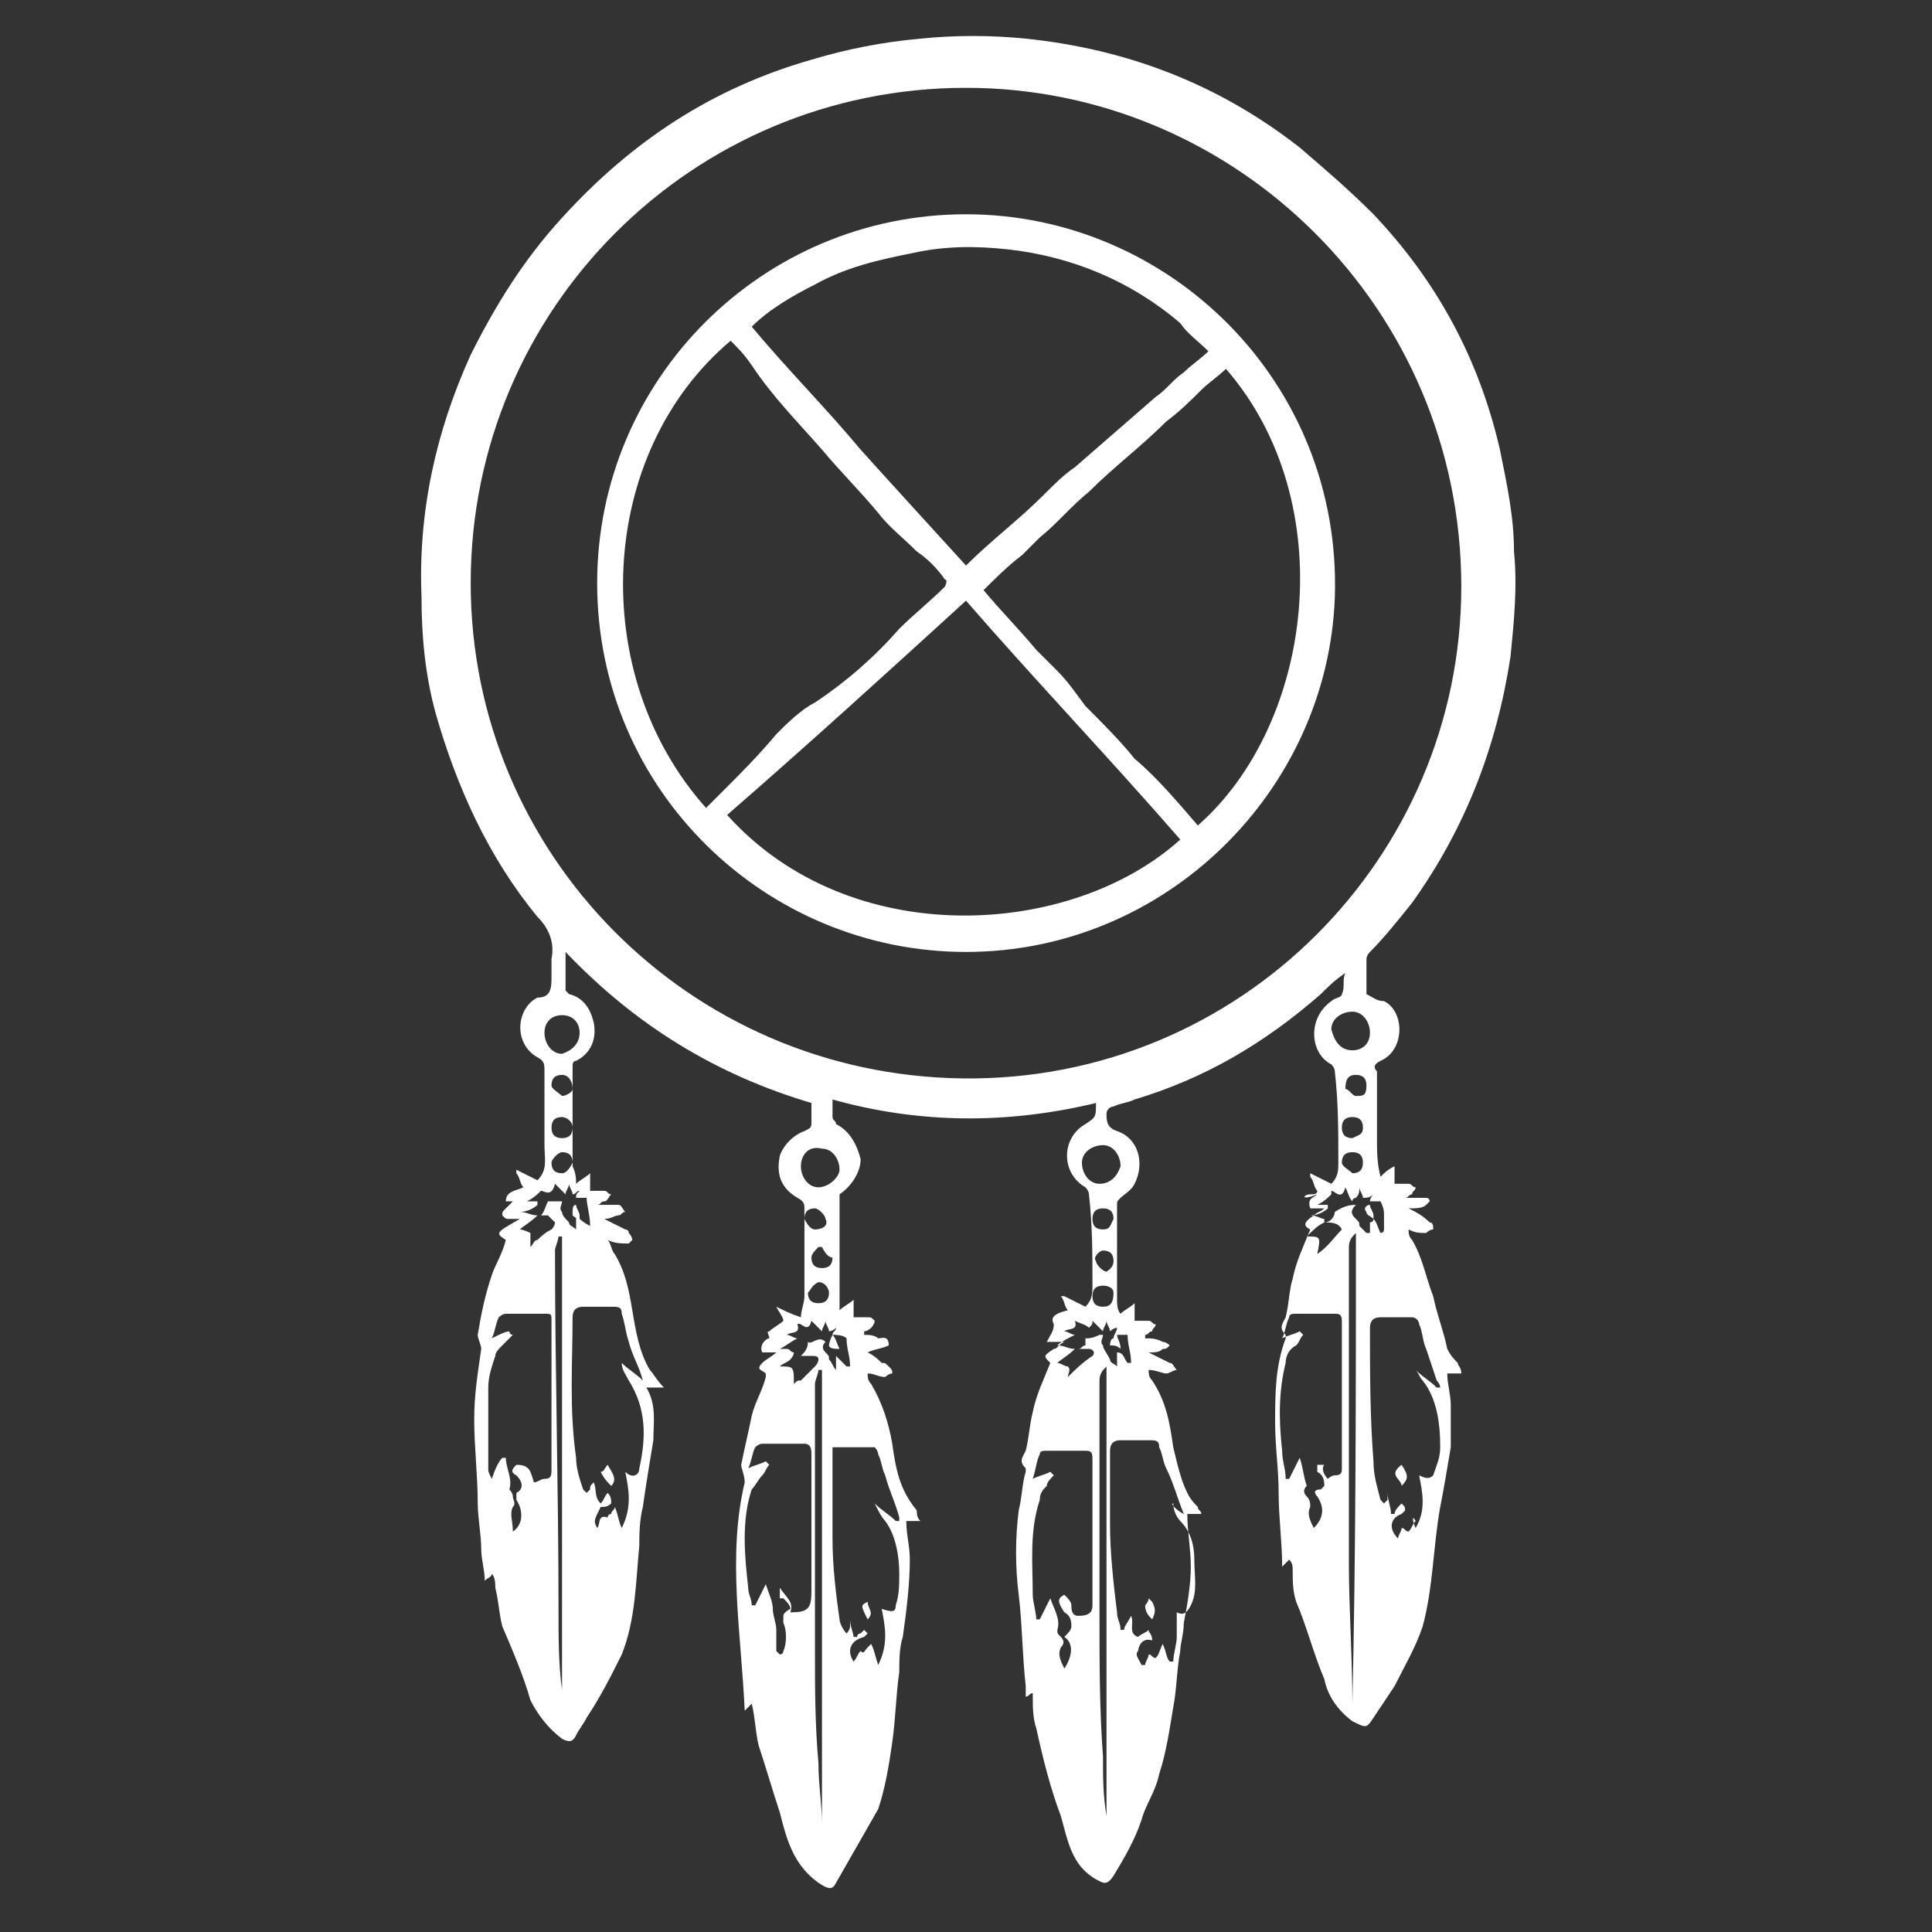
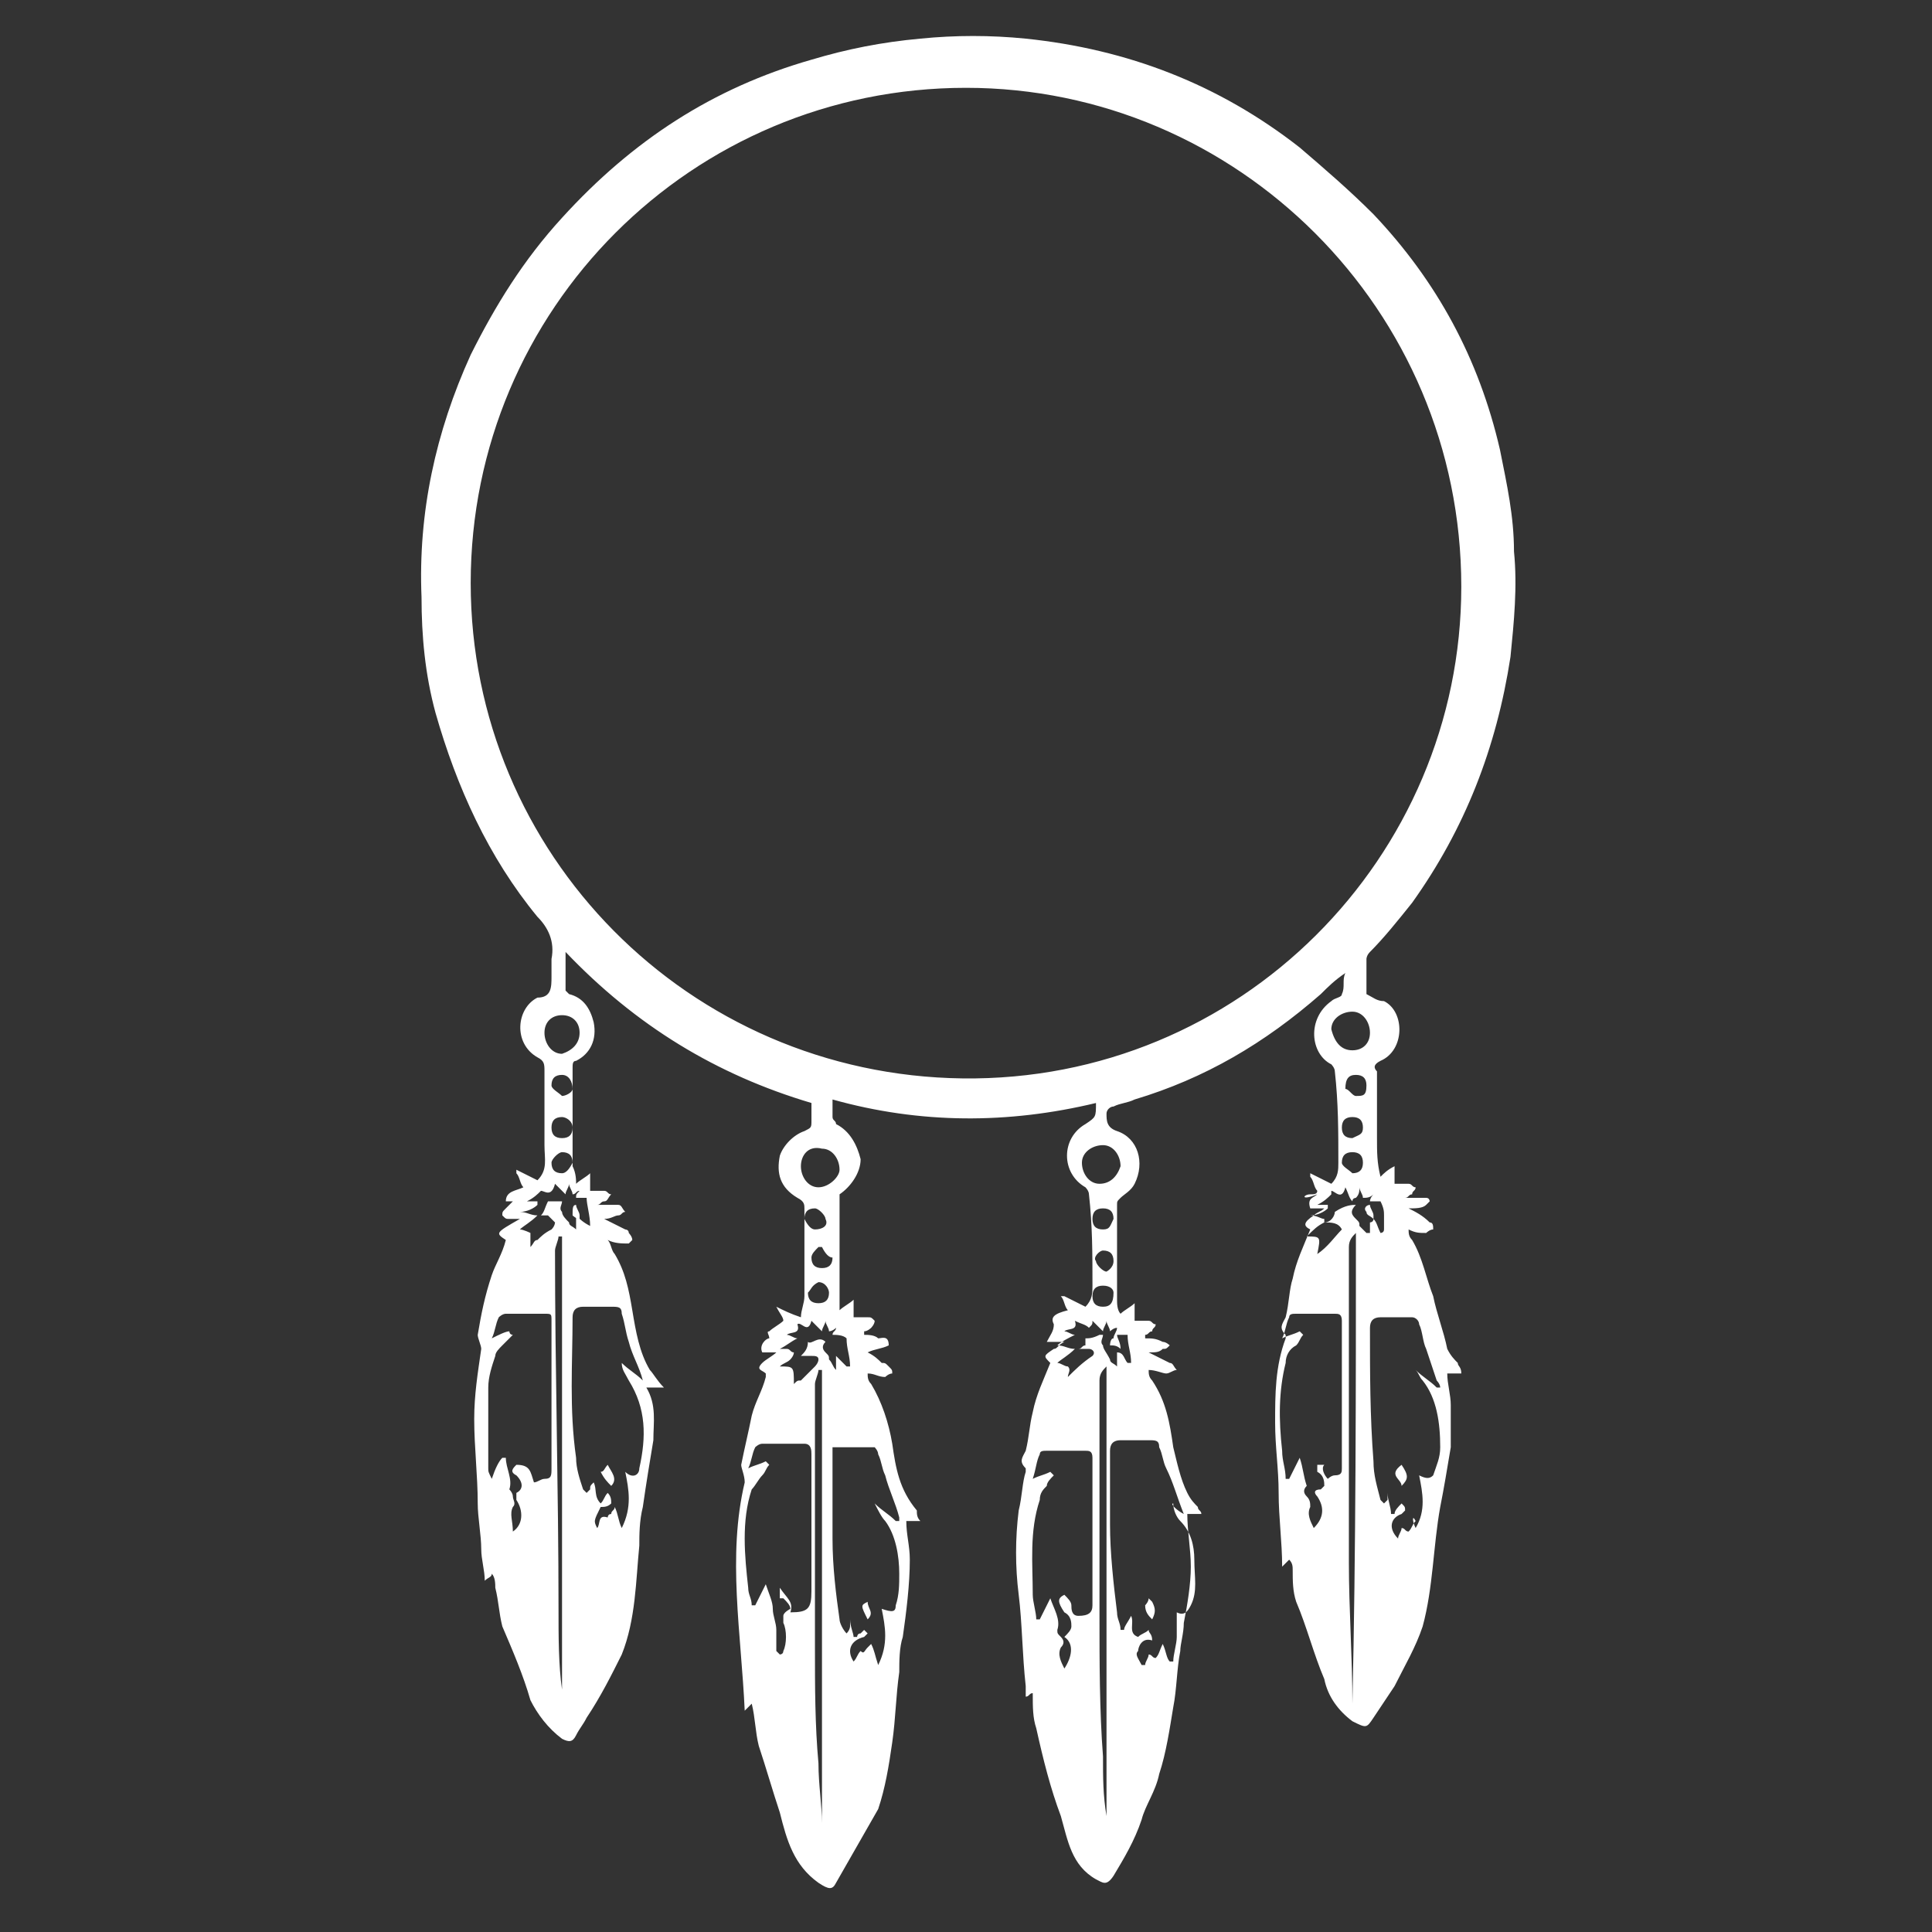
<svg xmlns="http://www.w3.org/2000/svg" enable-background="new 0 0 55 55" viewBox="0 0 55 55">
  <rect x="0" y="0" width="55" height="55" fill="#333333" stroke="none" />
  <g fill="#fff">
    <path d="m16.4 33.7c.1-.1.3-.2.4-.3v.5h.4c.1 0 .1.1.2.1-.1.1-.1.2-.2.2s-.1.1-.2.1h.3.3c.1 0 .1.1.2.2-.1 0-.1.1-.2.1s-.2.1-.4.1l.6.3s.1 0 .1.1c0 0 .1.1.1.2 0 0-.1.1-.1.1-.2 0-.4 0-.6-.1.1.1.1.3.2.4.3.5.4 1 .5 1.6s.2 1.2.5 1.7c.1.1.2.3.4.5-.2 0-.3 0-.5 0 .3.5.2 1 .2 1.5-.1.6-.2 1.2-.3 1.9-.1.4-.1.8-.1 1.1-.1 1-.1 2.1-.5 3.1-.3.6-.6 1.2-1 1.8-.1.2-.2.3-.3.5s-.2.2-.4.1c-.4-.3-.7-.7-.9-1.1-.2-.7-.5-1.4-.8-2.1-.1-.4-.1-.7-.2-1.1 0-.1 0-.3-.1-.4 0 .1-.1.1-.2.2 0-.3-.1-.6-.1-.9 0-.4-.1-.9-.1-1.3 0-.8-.1-1.6-.1-2.4 0-.7.1-1.3.2-2 0-.1-.1-.3-.1-.4.1-.6.2-1.1.4-1.7.1-.3.3-.6.4-1-.3-.2-.3-.2.4-.6-.1 0-.2 0-.3 0s-.1 0-.2-.1c0-.1 0-.1.1-.2l.2-.2c-.1 0-.1 0-.2 0 0-.3.3-.3.5-.4-.1-.1-.1-.3-.2-.4 0 0 0 0 0-.1.2.1.4.2.6.3.3-.3.2-.6.2-1 0-.7 0-1.4 0-2.1 0-.2 0-.3-.2-.4-.7-.4-.6-1.4 0-1.7.4 0 .4-.3.4-.6 0-.2 0-.3 0-.5.1-.5-.1-.9-.4-1.2-1.4-1.7-2.3-3.7-2.9-5.8-.3-1.1-.4-2.2-.4-3.3-.1-2.4.4-4.7 1.4-6.9.7-1.4 1.5-2.7 2.6-3.9 2-2.2 4.3-3.7 7.1-4.5 1-.3 2-.5 3.1-.6 1-.1 2-.1 3 0 2.9.3 5.5 1.3 7.8 3.1.7.6 1.4 1.2 2.1 1.9 1.8 1.9 3 4.1 3.6 6.7.2 1 .4 1.9.4 2.9.1 1 0 2-.1 3-.4 2.6-1.3 4.9-2.8 7-.4.5-.8 1-1.2 1.4-.1.1-.1.2-.1.2v1c.2.1.3.2.5.2.6.3.6 1.4-.1 1.7-.2.1-.2.2-.1.3v1.1.8c0 .4 0 .7.1 1.1.1-.1.2-.2.4-.3v.5h.4c.1 0 .1.1.2.1 0 .1-.1.1-.1.2-.1 0-.1.1-.2.1h.3.3c.1 0 .1.1.1.1s-.1.1-.1.1c-.1.1-.3.1-.5.1.2.1.4.2.6.4.1 0 .1.1.1.2-.1 0-.2.1-.2.1-.2 0-.3 0-.5-.1 0 .1 0 .2.1.3.3.5.4 1.1.6 1.6.1.5.3 1 .4 1.5.1.2.2.3.3.4 0 .1.1.1.1.3-.2 0-.3 0-.4 0 0 .3.1.6.1.9v1.2c-.1.6-.2 1.2-.3 1.7-.2 1.1-.2 2.3-.5 3.4-.2.6-.5 1.1-.8 1.7-.2.3-.4.6-.6.9s-.2.3-.6.1c-.4-.3-.7-.7-.8-1.2-.3-.7-.5-1.5-.8-2.2-.1-.3-.1-.6-.1-.9 0-.1 0-.2-.1-.3-.1.1-.1.1-.2.2 0-.7-.1-1.4-.1-2.1s-.1-1.3-.1-2c0-.8 0-1.6.3-2.4v-.1c-.2-.2-.1-.3 0-.5.1-.4.1-.8.2-1.1.1-.5.3-.9.5-1.4-.2-.1-.2-.2.1-.4.1-.1.2-.1.3-.2-.2 0-.3 0-.4 0-.1-.3.1-.3.2-.4-.5.2-.4 0-.2 0 .1 0 .2 0 .2-.1-.1-.1-.1-.3-.2-.4 0 0 0 0 0-.1.2.1.4.2.6.3.2-.2.2-.4.2-.6 0-.9 0-1.7-.1-2.6 0-.1-.1-.2-.1-.2-.6-.3-.7-1.3 0-1.8.1-.1.3-.1.3-.2.1-.2 0-.4.1-.6-.3.2-.5.4-.7.6-1.6 1.4-3.3 2.4-5.3 3-.2.1-.4.1-.6.2-.1 0-.2.1-.2.2 0 .2 0 .4.3.5.6.2.8.9.5 1.5-.1.2-.3.3-.4.4s-.1.1-.1.2v2.7c0 .1 0 .3.1.4.1-.1.3-.2.4-.3v.5h.4c.1 0 .1.1.2.1 0 .1-.1.1-.1.2-.1 0-.1.1-.2.1v.1c.2 0 .3 0 .5.1.1 0 .2.1.2.1-.1.1-.1.1-.2.1-.1.1-.2.1-.4.1.2.1.4.2.6.3.1 0 .1.1.2.2-.1 0-.2.1-.3.1s-.3-.1-.5-.1c0 .1 0 .2.1.3.4.6.5 1.2.6 1.9.1.4.2.9.4 1.3.1.2.2.3.3.4 0 .1.1.1.1.2-.2 0-.3 0-.4 0 0 .5.1 1 .1 1.5s-.1 1.1-.2 1.6c0 .3-.1.6-.1.8-.1.5-.1 1.1-.2 1.6-.1.6-.2 1.3-.4 1.9-.1.5-.4.9-.5 1.3-.2.6-.5 1.1-.8 1.6-.2.3-.3.2-.5.1-.7-.4-.8-1.1-1-1.8-.3-.8-.5-1.6-.7-2.5-.1-.3-.1-.6-.1-1-.1 0-.1.1-.2.1 0-.1 0-.2 0-.3-.1-.9-.1-1.8-.2-2.6s-.1-1.6 0-2.4c.1-.4.1-.8.2-1.1v-.1c-.2-.2-.1-.3 0-.5.1-.4.1-.7.2-1.1.1-.5.3-.9.5-1.4-.2-.2-.2-.2.1-.4.1 0 .1-.1.3-.2-.2 0-.3 0-.5 0 .1-.2.2-.3.2-.5-.1-.2 0-.3.4-.4-.1-.1-.1-.3-.2-.4h.1c.2.1.4.2.6.3.2-.2.2-.4.2-.6 0-.9 0-1.7-.1-2.6 0-.1-.1-.2-.1-.2-.7-.4-.7-1.4 0-1.8.3-.2.3-.2.3-.6-2.5.6-5 .6-7.5-.1v.5c0 .1.1.1.1.2.4.2.6.6.7 1 0 .4-.3.8-.6 1v3.3c.1-.1.3-.2.4-.3v.5h.4c.1 0 .1 0 .2.1 0 .1-.1.2-.1.2s-.1.1-.2.1v.1c.1 0 .3 0 .4.1.1 0 .3-.1.3.2-.2.1-.4.1-.6.2.2.1.3.2.4.3.1 0 .1 0 .2.1s.1.1.1.2c-.1 0-.2.1-.2.1-.2 0-.3-.1-.5-.1 0 .1 0 .2.1.3.3.5.5 1.1.6 1.7.1.7.2 1.3.7 1.9 0 .1 0 .2.1.3-.1 0-.3 0-.4 0 0 .4.1.7.1 1.1 0 .7-.1 1.5-.2 2.2-.1.3-.1.7-.1 1-.1.7-.1 1.3-.2 2s-.2 1.3-.4 1.9c-.4.7-.8 1.4-1.2 2.1-.1.2-.2.2-.5 0-.7-.5-.9-1.2-1.1-2-.2-.6-.4-1.3-.6-1.9-.1-.4-.1-.8-.2-1.2 0 0-.1.1-.2.2-.1-2.2-.5-4.4 0-6.5 0-.2-.1-.4-.1-.5.1-.5.2-.9.3-1.4.1-.4.3-.7.4-1.1v-.1c-.1-.1-.3-.1-.1-.3.1-.1.3-.2.4-.3-.2 0-.3 0-.4 0-.1-.2.1-.4.2-.4 0-.1-.1-.2 0-.2.1-.1.3-.2.4-.3 0-.1-.1-.2-.2-.4.2.1.4.2.7.3 0-.2.1-.4.1-.6 0-.8 0-1.7 0-2.5 0-.1 0-.2-.2-.3-.5-.3-.6-.7-.5-1.2.1-.3.4-.6.7-.7.2-.1.2-.1.2-.3 0-.1 0-.3 0-.5-2.7-.8-5-2.2-7-4.3v1.1s.1.1.1.1c.4.1.6.4.7.8.1.5-.1.9-.5 1.1-.1 0-.1.1-.1.2v2.8c.1.2.1.4.1.5zm7.3 4.3c0-.1.1-.1.1-.2-.1.1-.2.1-.2.1 0-.1-.1-.2-.1-.3 0 .1-.1.2-.1.3-.1-.1-.2-.2-.3-.3-.1.4-.3 0-.4.1.1.3-.2.2-.3.3.1 0 .2.1.3.1-.2.1-.3.2-.5.3h.2c.1 0 .1.1.2.1 0 .1-.1.2-.1.2-.1.1-.2.1-.3.2.4 0 .4 0 .4.5.1-.1.1-.1.2-.1.1-.1.3-.3.4-.4 0 0 .1-.1.1-.2s-.1-.1-.2-.1-.2 0-.3 0c.1-.1.2-.2.2-.4.1.1.3-.2.5 0-.1.1-.1.2 0 .3s.1.1.1.2c.1.1.1.2.2.3 0-.2 0-.3 0-.4.1.1.2.2.3.3h.1c0-.3-.1-.5-.1-.8-.1-.1-.3-.1-.4-.1zm-10.3-21.4c0 7.7 6.2 14 14 14.1 7.9.1 14.2-6.3 14.2-14 0-7.9-6.4-14.2-14.1-14.2-7.8 0-14.1 6.3-14.1 14.1zm20.3 26.5c-.2-.5-.3-.9-.5-1.3-.1-.2-.1-.4-.2-.6 0-.2-.1-.2-.3-.2-.3 0-.6 0-.8 0s-.3.1-.3.3v2.1c0 .8.1 1.7.2 2.5 0 .2.1.3.1.5h.1c0-.1.1-.2.2-.4.1.2-.1.5.2.6.1-.1.2-.1.3-.2 0 .1.1.1.1.3-.3-.1-.4.2-.4.3-.1.1 0 .2.1.4h.1c0-.1.1-.2.1-.3.1 0 .1.1.2.1.1-.1.1-.2.2-.4.1.2.1.4.2.5h.1c0-.2.1-.5.1-.7s0-.5 0-.7c.2.1.3 0 .4-.2.2-.4.1-.8.1-1.3 0-.4-.1-.8-.4-1.1-.1-.1-.2-.3-.2-.5-.1 0 .1.2.3.3zm6.6.4c.3-.5.2-1 .1-1.5.2.1.3.1.4 0 .1-.3.2-.5.2-.8 0-.7-.1-1.4-.5-1.9-.1-.1-.1-.2-.2-.3.2.2.4.3.6.5h.1c0-.1-.1-.2-.1-.2-.1-.3-.2-.6-.3-.9-.1-.2-.1-.5-.2-.7 0-.1-.1-.2-.2-.2-.3 0-.6 0-.9 0-.2 0-.3.1-.3.3 0 1.3 0 2.5.1 3.8 0 .4.1.7.2 1.1 0 0 .1.1.1.1s.1-.1.1-.1c0-.1 0-.1 0-.2 0 .2.1.4.1.6h.1c0-.1.1-.2.2-.3.1.1.1.1.1.2 0 0-.1.1-.1.1-.3.1-.4.4-.1.7 0-.1.1-.2.1-.3.1 0 .1.1.2.1.1-.1.1-.2.2-.3-.1-.2-.1 0 0 .2zm-16 3.8c.1-.1.1-.2.2-.3.1.1.1 0 .2-.1 0 0 .1-.1.1-.1.1.2.1.3.2.6.3-.6.2-1.1.1-1.6.3.1.4.1.4-.1.1-.3.1-.6.1-.9 0-.5-.1-1.1-.4-1.5-.1-.1-.2-.3-.3-.5.2.2.4.3.6.5h.1v-.1c-.1-.4-.3-.8-.4-1.2-.1-.2-.1-.4-.2-.6 0-.1-.1-.2-.1-.2-.4 0-.8 0-1.2 0v.3 2.3c0 .8.1 1.6.2 2.3 0 .1.1.3.2.4.1-.1.1-.2.1-.2 0-.1 0-.1 0-.2 0 .2.1.4.1.5h.1s0-.1.1-.1c0 0 .1-.1.1-.1s.1.1.1.1-.1.1-.1.1c-.4.1-.5.4-.3.7zm-7.3-3.8c.1-.1 0-.4.3-.3 0 0 0-.1.1-.1 0-.1.1-.1.1-.2.1.2.1.4.2.6.3-.6.2-1.1.1-1.6.2.2.4.1.4-.1.2-.9.2-1.7-.3-2.5-.1-.2-.2-.3-.2-.5.2.2.4.3.6.5-.1-.4-.3-.7-.4-1.1-.1-.3-.1-.5-.2-.8 0-.2-.1-.2-.3-.2-.3 0-.5 0-.8 0-.2 0-.3.1-.3.3 0 1.3-.1 2.6.1 4 0 .3.1.6.2.9 0 0 .1.1.1.1s.1-.1.1-.1c0-.1 0-.1.1-.2.1.2 0 .4.2.6.1-.1.1-.2.2-.3.1.1.1.2.1.3-.1.1-.2.1-.3.1-.2.4-.2.4-.1.6zm5.5 2.4c.5 0 .6-.1.6-.6 0-.1 0-.3 0-.4 0-1.2 0-2.3 0-3.5 0-.1 0-.3-.2-.3-.4 0-.8 0-1.2 0-.1 0-.2.1-.2.1-.1.2-.1.4-.2.6.2-.1.3-.1.5-.2 0 0 0 0 .1.1-.1.1-.1.2-.2.3s-.2.3-.3.4c-.3.9-.2 1.9-.1 2.8 0 .2.1.3.1.5h.1l.3-.6c.1.3.2.5.2.7s.1.4.1.6v.1.5s.1.1.1.1.1 0 .1-.1c.1-.2.1-.6 0-.8 0-.1 0-.2 0-.2 0-.1.2-.2.2-.2 0-.1-.1-.2-.2-.3 0 0 0 0-.1 0 0-.1 0-.2 0-.3.2.3.4.4.3.7zm-7.3-3.7c.1 0 .2-.1.3-.1.2 0 .2-.1.2-.3 0-1.4 0-2.8 0-4.2 0-.2 0-.2-.2-.2-.4 0-.8 0-1.1 0-.1 0-.2.1-.2.1-.1.2-.1.4-.2.6.2-.1.4-.2.5-.2 0 0 0 .1.1.1-.1.1-.2.2-.3.3s-.2.2-.2.3c-.1.3-.2.6-.2.9v2.3c0 .1 0 .1.1.3.1-.3.2-.5.3-.6h.1c0 .3.2.6.1.9 0 0 .1.1.1.2s.1.2 0 .3c-.1.2 0 .4 0 .7.3-.2.3-.6.1-.9 0-.1 0-.2 0-.2.2-.1.2-.3 0-.5-.2-.1-.1-.2 0-.3.4 0 .4.2.5.5zm15.1 3.2c.1.1.2.2.2.3s0 .3.2.3c.3 0 .4-.1.4-.3 0-1.4 0-2.8 0-4.2 0-.2-.1-.2-.2-.2-.4 0-.7 0-1.1 0-.1 0-.2 0-.2.1-.1.2-.1.4-.2.7.2-.1.3-.1.5-.2 0 0 0 0 .1.1-.1.1-.2.2-.2.3-.1.1-.2.2-.2.4-.3.9-.2 1.8-.2 2.7 0 .2.1.5.1.7h.1l.3-.6c.1.3.3.6.2.9 0 .1 0 .1.1.2s.1.2 0 .3c-.1.2 0 .4.1.6.2-.3.3-.7 0-.9.1-.1.2-.2.2-.3s0-.3-.2-.4c-.2-.3-.2-.4 0-.5zm7.5-3.3s.1-.1.2-.1c.2 0 .2-.1.2-.2 0-1.4 0-2.8 0-4.2 0-.2-.1-.2-.2-.2-.4 0-.8 0-1.1 0-.1 0-.2 0-.2.1-.1.2-.1.4-.2.6.2-.1.3-.1.5-.2 0 0 0 0 .1.1-.1.1-.1.2-.2.3-.2.1-.3.3-.3.5-.2.8-.2 1.6-.1 2.5 0 .3.1.5.1.8h.1c.1-.2.2-.4.3-.6.1.3.1.5.2.8-.1.1-.1.2 0 .3s.1.2.1.3c-.1.2 0 .4.1.6.3-.3.3-.6.1-.9-.1-.1-.1-.2.1-.2 0 0 .1-.1.1-.1 0-.1 0-.3-.2-.4v-.2h.2c-.1.1 0 .3.1.4zm.8-7c-.1.1-.2.2-.2.4v2.8 4.8 1.4c0 1.3.1 2.7.1 4 .1-4.4.1-8.9.1-13.4zm-15.2 16.8c0-4.2 0-8.6 0-12.9h-.1c0 .1-.1.3-.1.4v1.6 5.9c0 1.1 0 2.2.1 3.3 0 .6.1 1.2.1 1.7zm-7.4-16.7h-.1c0 .1-.1.3-.1.4 0 3.4.1 6.8.1 10.2 0 .8 0 1.6.1 2.3 0-4.3 0-8.6 0-12.9zm15.5 3.7c-.1 0-.1 0 0 0-.1.1-.2.2-.2.4v4.8 1.8c0 1.4 0 2.8.1 4.1 0 .6 0 1.1.1 1.7 0-4.3 0-8.5 0-12.8zm7.1-4.6c.1 0 .1 0 0 0-.2.2-.1.3 0 .4s.1.1.1.2l.2.2h.1c0-.1 0-.2 0-.3 0 0 .1 0 .1-.1.1.1.1.2.2.4 0 0 .1 0 .1-.1s0-.3 0-.4 0-.2-.1-.4c-.1 0-.2 0-.3 0 0-.1.1-.2.1-.2-.1.1-.2.1-.3.1 0-.1-.1-.2-.1-.3 0 .1 0 .2-.1.3 0 0-.1 0-.1.1-.1-.1-.1-.2-.2-.4-.1.4-.3.1-.4.1v.1c-.1.1-.2.2-.4.3h.3v.1c-.1.1-.3.2-.5.2.2 0 .3.1.4.1v.1c-.2.1-.3.2-.5.4.4 0 .4 0 .3.5.3-.2.5-.5.7-.7-.1-.2-.3-.2-.5-.2.2 0 .3-.2.3-.3.3-.2.5-.2.6-.2zm-23.2-.4c-.1.1-.2.2-.4.3h.3v.1c-.1.1-.3.2-.5.2.2 0 .3.1.5.1-.2.2-.4.3-.5.4.1 0 .3.1.3.1v.4c.1-.1.1-.2.2-.2.1-.1.2-.2.4-.3.1-.1.1-.2.1-.2-.1-.1-.1-.1-.2-.2-.1 0-.2 0-.2 0 .1-.1.1-.2.2-.4h.4c0 .1-.1.2 0 .3 0 .1.1.2.2.3 0 .1.1.1.2.2 0-.2 0-.3 0-.4.1.1.2.2.4.3 0-.3-.1-.6-.1-.8-.1 0-.2 0-.3 0 0-.1 0-.1.1-.2-.1 0-.1.1-.2.1 0-.1-.1-.2-.1-.3 0 .1-.1.2-.1.3-.1-.1-.2-.2-.3-.3-.1.4-.3.2-.4.2zm16.4 4.6c.1 0 .1 0 0 0 .2 0 .2.2.3.3h.1c0-.3-.1-.5-.1-.8-.1 0-.2 0-.3 0 0 .1.1.2.1.4-.1-.1-.2-.1-.3-.1 0 0 0-.2.1-.2 0-.1.1-.2.1-.3-.1 0-.2.1-.2.1 0-.1-.1-.2-.1-.3 0 .1-.1.2-.1.3-.1-.1-.2-.2-.3-.3 0 .1 0 .1-.1.2-.1-.1-.2-.1-.4-.2.1.3-.2.2-.3.3.1 0 .2.1.3.1-.2.1-.4.2-.5.3.2 0 .3.1.5.1-.2.2-.4.3-.5.4.1 0 .2.1.3.1.1.1 0 .2 0 .3.2-.2.4-.4.7-.6.1-.1 0-.2-.1-.2s-.2 0-.3 0c.1 0 .1-.1.2-.1 0-.1 0-.1 0-.2.1 0 .2 0 .4-.1h.1c0 .1-.1.2 0 .3 0 .1.1.2.2.4 0 .1.1.1.2.2 0-.2 0-.3 0-.4zm-.5-4.8c.3 0 .5-.2.6-.5 0-.3-.2-.6-.5-.6s-.6.2-.6.5.2.6.5.6zm7.2-3.8c.3 0 .5-.2.5-.5s-.2-.6-.5-.6-.6.2-.6.5c.1.4.3.6.6.6zm-15.7 3.3c0 .3.2.6.5.6s.6-.3.6-.5c0-.3-.2-.6-.5-.6-.4-.1-.6.2-.6.5zm-6.3-3.8c0-.3-.2-.5-.5-.5s-.5.2-.5.5.2.6.5.6c.3-.1.5-.3.5-.6zm6.9 6.1h-.1c-.1.1-.2.2-.2.3 0 .2.1.3.3.3s.3-.1.3-.3c-.1 0-.2-.1-.3-.3zm-7.1-2.4c0-.2-.1-.3-.3-.3-.1 0-.3.2-.3.3 0 .2.1.3.3.3.1 0 .2-.1.3-.3zm6.9 1.9c.2 0 .4-.1.3-.3 0-.1-.2-.3-.3-.3-.2 0-.3.1-.3.3.1.2.2.3.3.3zm8.5-.3c0-.2-.1-.3-.3-.3s-.3.1-.3.3.1.3.3.3.2-.1.3-.3zm0 2.1c0-.1-.1-.2-.3-.2s-.3.1-.3.3.1.3.3.3.3-.1.3-.4zm7.1-4.7c0-.2-.1-.3-.3-.3s-.3.1-.3.3.1.3.3.3c.2-.1.3-.1.3-.3zm-15.8 4.7c0 .2.1.3.3.3s.3-.1.3-.3c0-.1-.1-.3-.3-.3-.2.1-.2.2-.3.3zm-7-6.2c-.2 0-.3.1-.3.3 0 .1.2.2.3.3.1 0 .3-.1.3-.2 0-.2-.1-.4-.3-.4zm15.7 5.3c0-.2-.1-.3-.3-.3-.1 0-.3.2-.2.3 0 .1.2.3.3.3 0 0 .2-.1.2-.3zm6.6-4.9c.1 0 .2.2.3.2.2 0 .3 0 .3-.3 0-.2-.1-.3-.3-.3s-.3.1-.3.4zm.5 2.1c0-.2-.1-.3-.3-.3s-.3.1-.3.3c0 .1.2.2.3.3.2 0 .3-.1.3-.3zm-22.8-1.3c-.2 0-.3.1-.3.3s.1.3.3.3.3-.1.3-.3-.2-.3-.3-.3z" />
-     <path d="m27.5 27.1c-5.7 0-10.5-4.6-10.5-10.5 0-5.8 4.7-10.5 10.5-10.5s10.7 4.8 10.5 10.9c-.2 5.5-4.8 10.1-10.5 10.1zm-7.4-4.1.5-.5c.5-.5 1-1 1.5-1.6.3-.3.7-.7 1.1-.9.9-.6 1.7-1.3 2.4-2.1.4-.4.9-.8 1.3-1.2 0 0 .1-.2 0-.2-.2-.3-.5-.6-.8-.8-.4-.4-.8-.7-1.1-1.1-.5-.6-1.1-1.2-1.6-1.8-.7-.8-1.4-1.5-2-2.4-.2-.3-.4-.5-.6-.7-3.8 3.2-4.1 9.5-.7 13.3zm7.4-6.9c.7-.7 1.5-1.3 2.2-2 .3-.3.6-.6.9-.8.8-.7 1.5-1.3 2.3-2 .3-.2.5-.5.8-.7.2-.2.5-.4.7-.6-.3-.3-.6-.5-.8-.8-1.4-1.2-3.1-1.9-4.9-2.1-.9-.1-1.8-.1-2.7.1-1 .2-1.9.4-2.8.9-.6.3-1.3.7-1.8 1.2 1 1.2 2.1 2.3 3.1 3.5.9 1 2 2.2 3 3.3zm6.6 7.4c3.3-2.9 4.1-9.2.8-13-.2.2-.5.4-.7.6-.3.3-.6.6-1 .9-.7.7-1.5 1.3-2.2 2-.5.4-.9.9-1.4 1.3-.2.2-.3.3-.5.5-.4.3-.8.7-1.1 1 .5.6 1 1.1 1.5 1.7l.6.6c.3.3.5.6.8 1 .5.5 1 1 1.4 1.5.6.5 1.2 1.2 1.8 1.9zm-.5.4c-2-2.3-4.1-4.5-6.1-6.8-2.3 2.1-4.5 4.1-6.8 6.1 3.5 3.9 9.8 3.5 12.9.7z" />
    <path d="m32.8 46.1c-.1-.1-.2-.2-.2-.4 0 0 .1-.1.1-.2 0 0 .1.1.1.1.1.2.1.3 0 .5z" />
    <path d="m39.9 42.3c0-.2-.4-.3 0-.6.2.3.2.4 0 .6z" />
    <path d="m24.7 45.6c0 .2.2.3 0 .5-.2-.4-.2-.4 0-.5z" />
    <path d="m17.3 41.7c.1.2.3.4.1.6-.1-.1-.2-.2-.3-.4.1 0 .1-.1.2-.2z" />
    <path d="m39 34.3c0 .1.1.2.1.3v.1c-.1-.1-.2-.1-.2-.2-.1-.1 0-.2.1-.2 0-.1 0-.1 0 0z" />
    <path d="m16.4 34.3c0 .1.1.2.1.3v.1c-.1 0-.2-.1-.2-.1 0-.2 0-.3.1-.3 0-.1 0 0 0 0z" />
-     <path d="m23.7 38c.1.1.1.2.2.4-.1 0-.3 0-.3-.1 0 0 0-.1.1-.3z" />
  </g>
</svg>